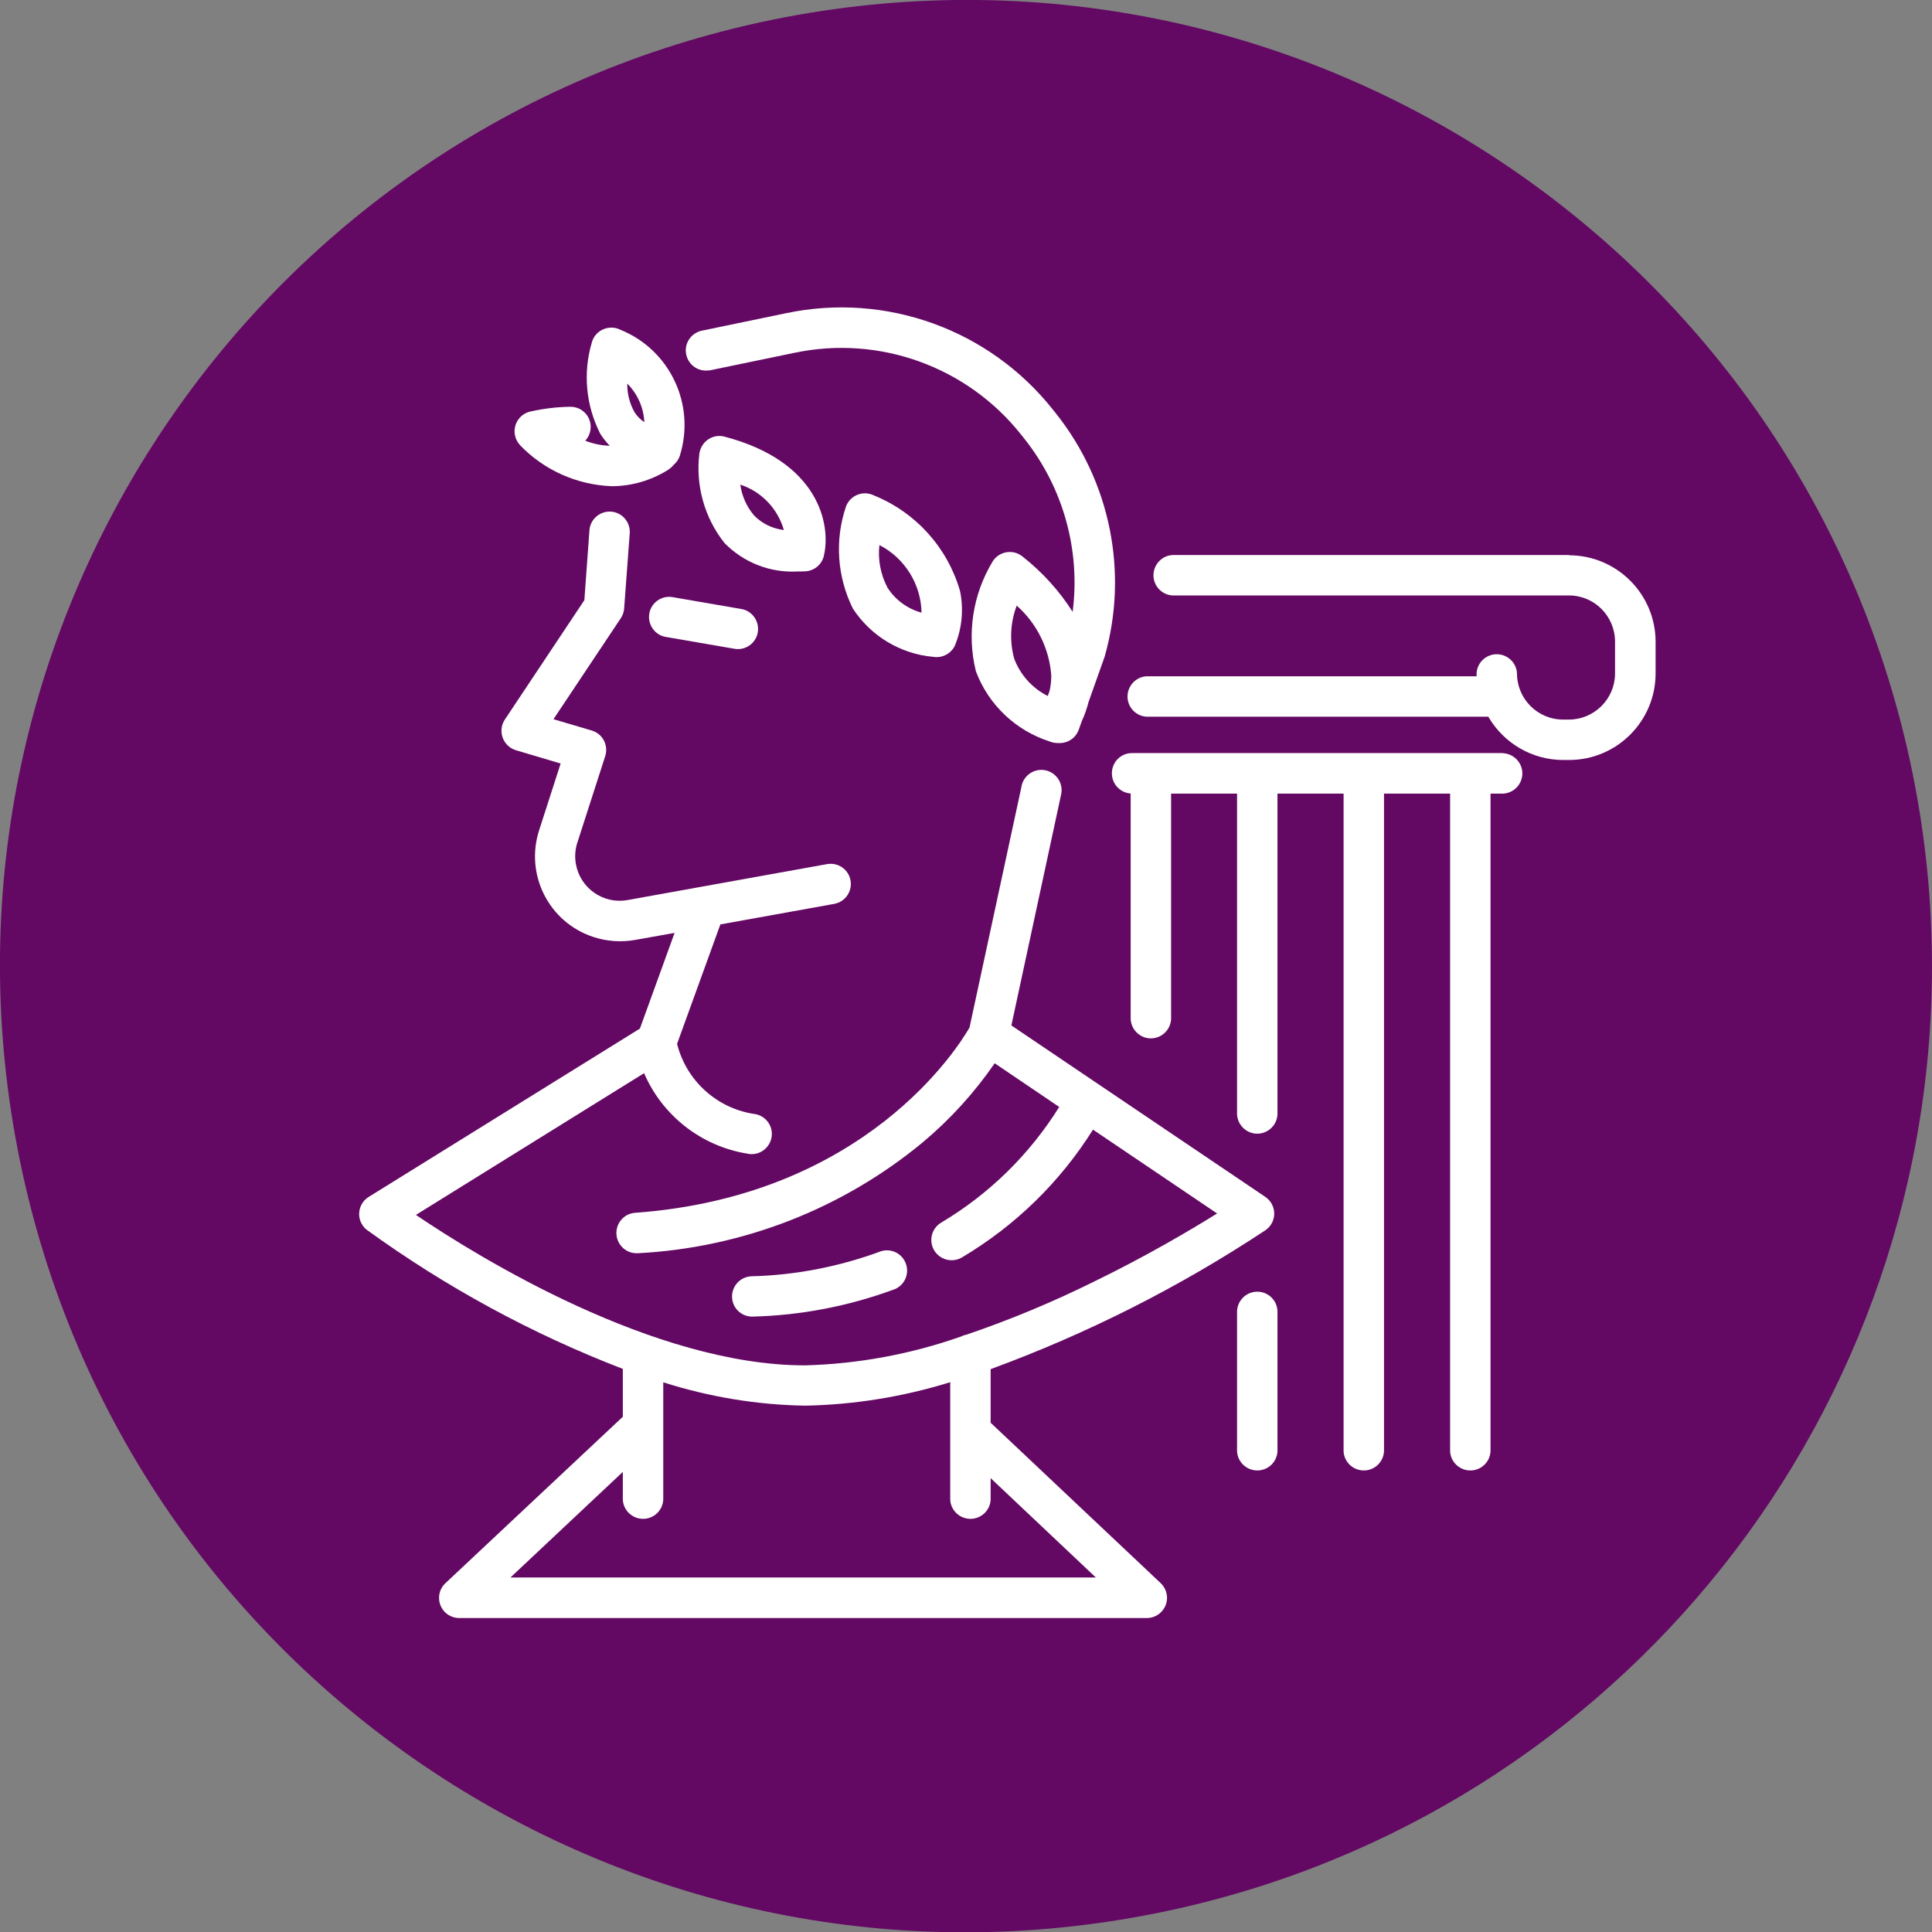
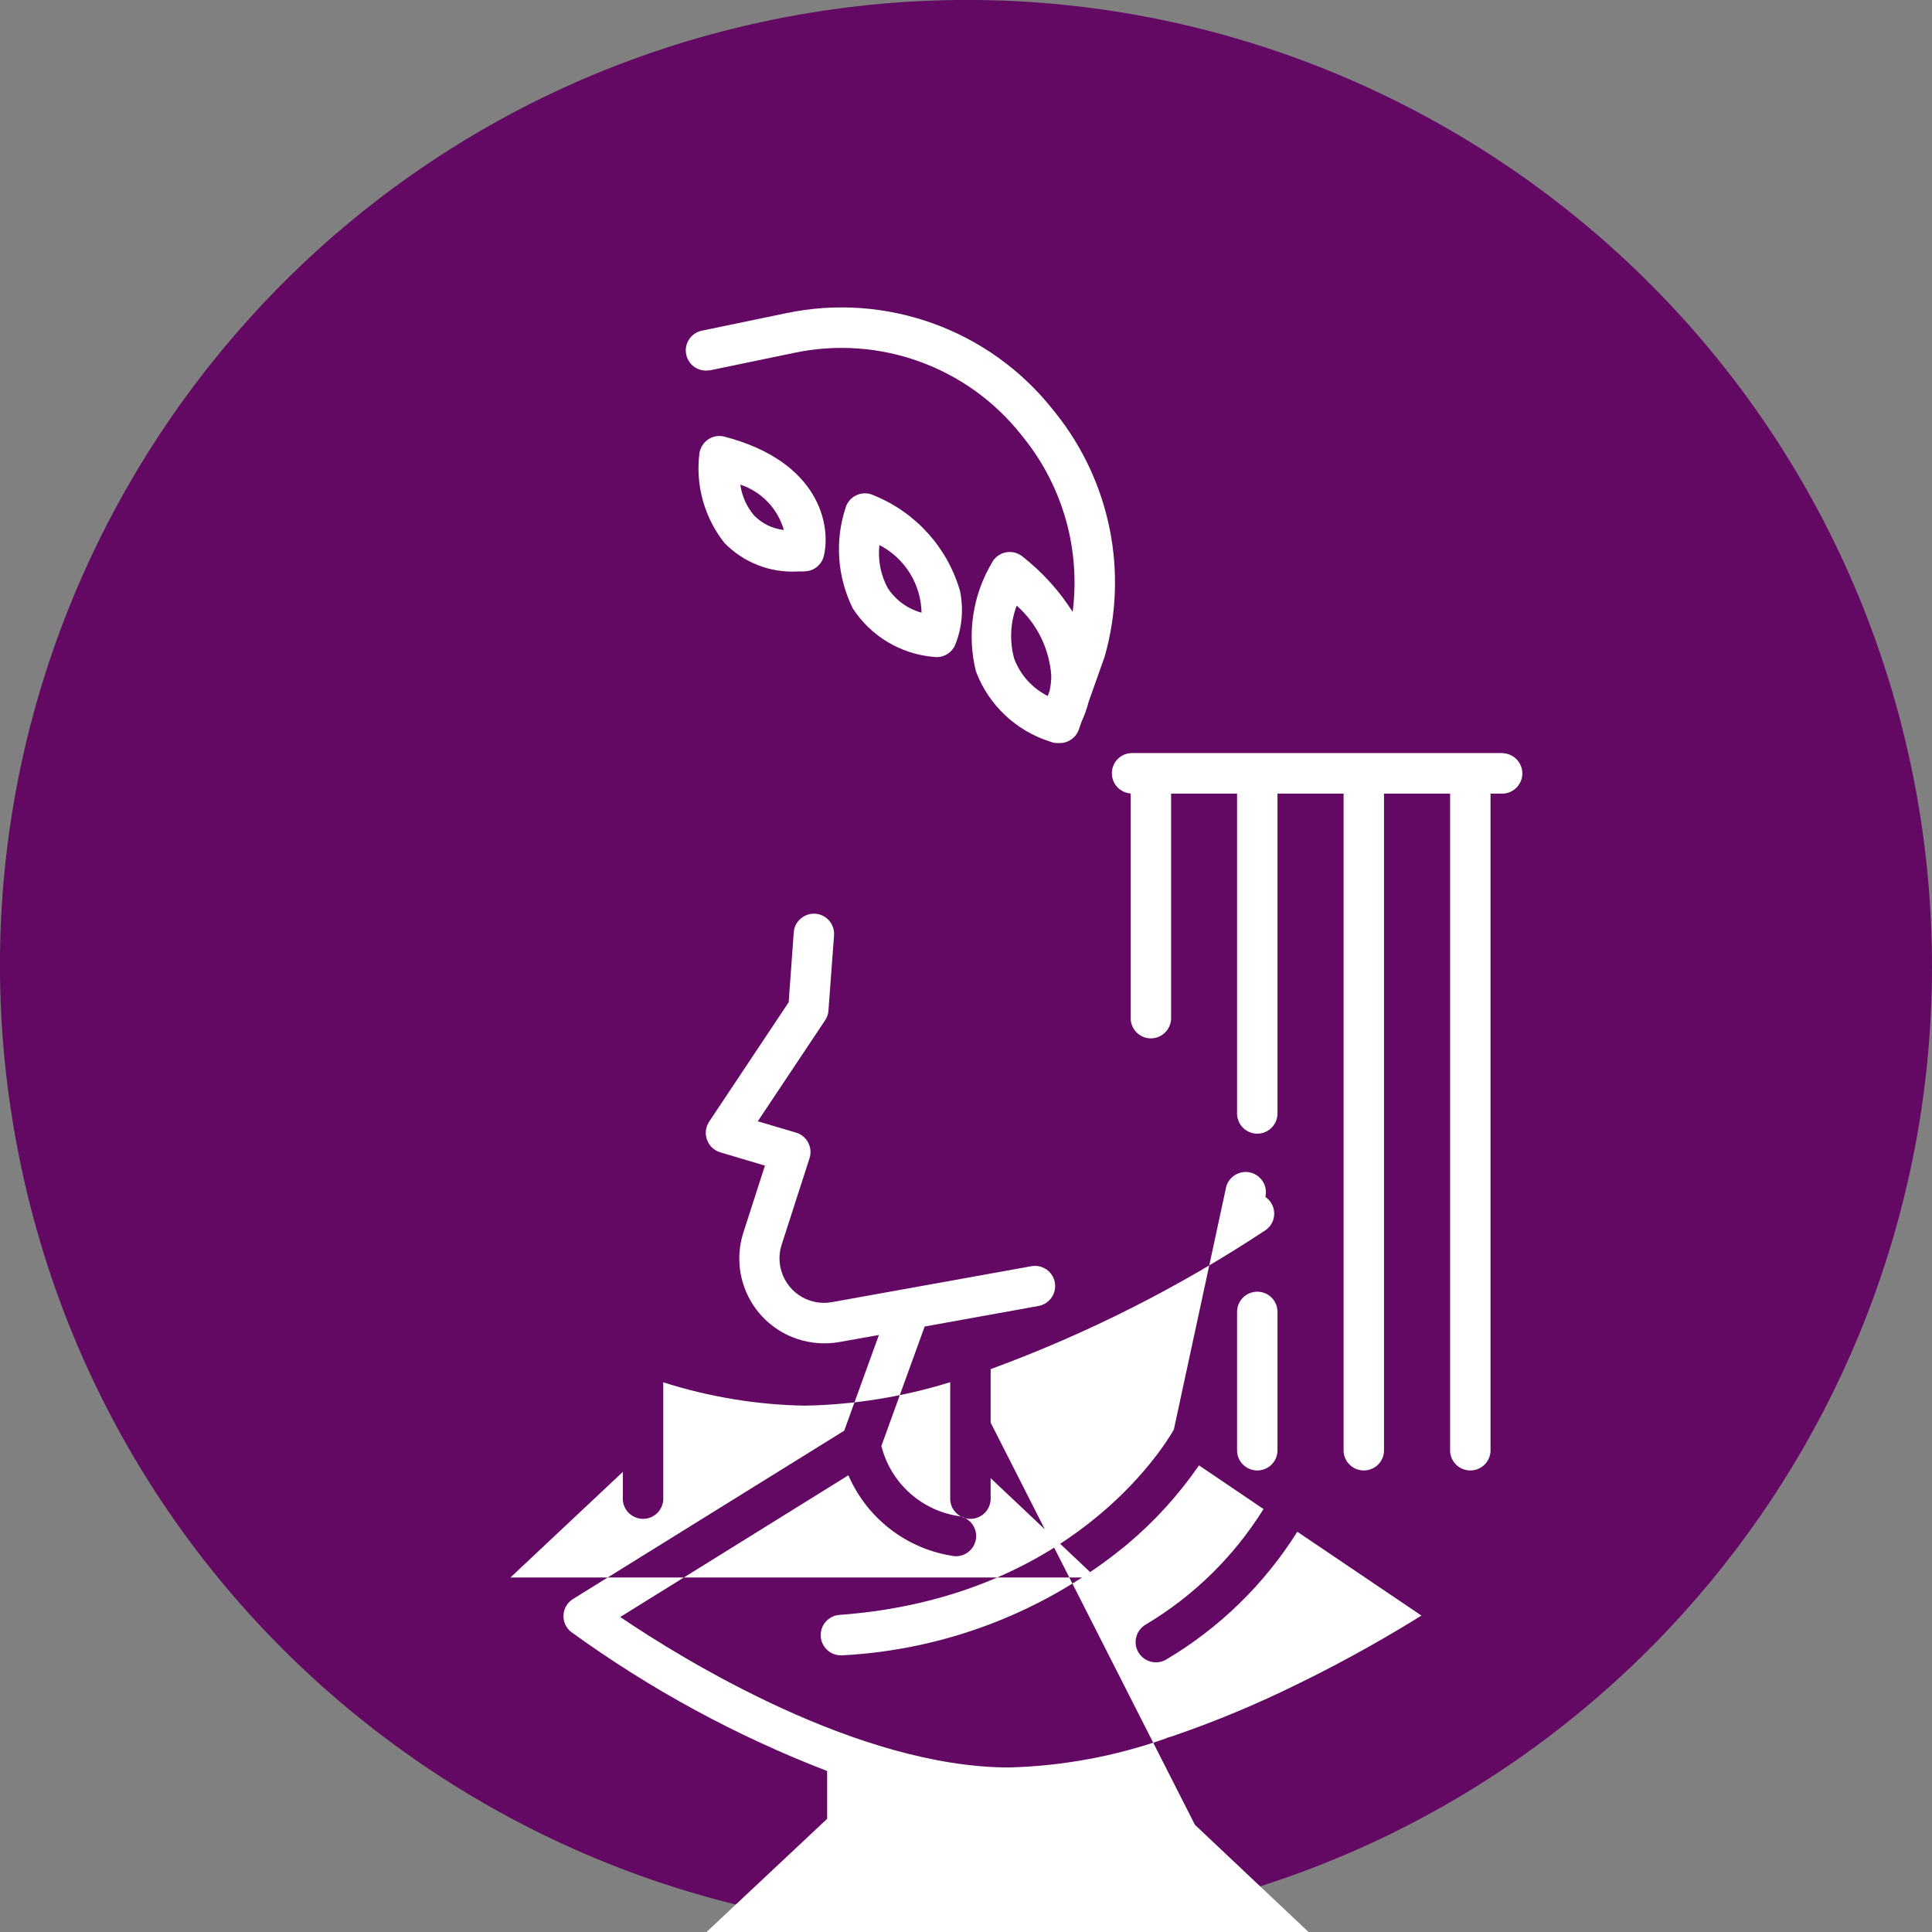
<svg xmlns="http://www.w3.org/2000/svg" id="Layer_2" data-name="Layer 2" viewBox="0 0 148.18 148.2">
  <rect x="0" y="0" width="148.18" height="148.2" fill="#808080" stroke="none" />
  <defs>
    <style>
      .cls-1 {
        fill: #fff;
      }

      .cls-2 {
        fill: #630963;
      }
    </style>
  </defs>
  <g id="Layer_1-2" data-name="Layer 1">
    <g>
      <path id="Path_615" data-name="Path 615" class="cls-2" d="m146.86,60.17C139.17,19.98,100.36-6.36,60.17,1.33,19.98,9.03-6.36,47.84,1.33,88.03c7.69,40.19,46.5,66.53,86.69,58.84,34.9-6.68,60.14-37.19,60.16-72.73,0-4.69-.44-9.36-1.32-13.97" />
      <g>
        <path class="cls-1" d="m64.95,38.69c-.03.06-.05.12-.07.18-.87,2.57-.67,5.37.53,7.8,1.38,2.12,3.66,3.49,6.18,3.71.68.11,1.36-.25,1.65-.87.55-1.33.68-2.79.39-4.19-.96-3.32-3.39-6.02-6.6-7.32h0c-.77-.38-1.7-.07-2.08.7Zm2.49,3.11c1.95,1,3.2,3,3.24,5.19h0c-1.07-.29-2-.97-2.6-1.9-.54-1.01-.76-2.16-.63-3.29Z" />
        <path class="cls-1" d="m63.19,42.62c.55-2.33-.33-7.22-7.62-9.13-.83-.22-1.67.28-1.89,1.11-.02.06-.03.12-.04.19-.3,2.45.39,4.91,1.92,6.85,1.47,1.51,3.52,2.31,5.62,2.19.19,0,.38,0,.58-.01h-.01c.69-.03,1.28-.51,1.44-1.19Zm-5.35-3.08h0c-.57-.67-.94-1.49-1.06-2.37,1.62.53,2.87,1.84,3.34,3.48-.87-.1-1.67-.49-2.28-1.11Z" />
-         <path class="cls-1" d="m39.87,34.13c1.85,1.93,4.38,3.06,7.05,3.16,1.52,0,3.01-.44,4.3-1.24.18-.11.33-.25.46-.41.2-.17.36-.39.45-.65,1.25-3.93-.73-8.15-4.55-9.7-.76-.38-1.7-.07-2.08.69-.04.08-.08.17-.1.26-.7,2.34-.47,4.85.64,7.03.21.33.45.64.73.92-.64-.02-1.28-.15-1.88-.39.58-.63.55-1.61-.08-2.19-.29-.27-.66-.41-1.05-.41-1.05.01-2.09.14-3.11.37-.83.2-1.34,1.04-1.14,1.87.06.26.19.5.37.69Zm9.55-1.75c-.3-.2-.56-.46-.75-.76-.38-.67-.57-1.43-.56-2.2.79.79,1.26,1.85,1.31,2.97Z" />
        <polygon class="cls-1" points="46.92 37.29 46.92 37.29 46.91 37.29 46.92 37.29" />
        <path class="cls-1" d="m54.41,28.41h.01l6.51-1.35c6.52-1.37,13.25,1.06,17.39,6.28l.24.3c2.98,3.75,4.32,8.54,3.71,13.29-1.03-1.63-2.34-3.06-3.85-4.25-.67-.54-1.64-.43-2.18.23-.04.05-.08.1-.11.16-1.53,2.53-1.99,5.56-1.28,8.42.97,2.58,3.07,4.56,5.69,5.39.18.07.37.11.57.11h.17c.66,0,1.24-.41,1.46-1.03l.23-.65c.22-.47.39-.96.52-1.47l1.21-3.41s.02-.06.03-.09c1.83-6.45.43-13.39-3.75-18.64l-.24-.3c-4.87-6.13-12.78-8.99-20.44-7.38l-6.51,1.35c-.83.2-1.35,1.03-1.15,1.86.19.8.96,1.31,1.77,1.17Zm26.09,24.59h0s-.14.38-.14.38c-1.18-.59-2.1-1.61-2.57-2.85-.37-1.34-.31-2.77.19-4.08,1.55,1.37,2.5,3.3,2.65,5.36,0,.4-.04.79-.13,1.18Z" />
-         <path class="cls-1" d="m57.72,100.98h0c3.67-.09,7.31-.79,10.76-2.05.82-.25,1.28-1.12,1.02-1.94-.25-.82-1.12-1.28-1.94-1.02-.02,0-.03,0-.05.02-3.18,1.17-6.53,1.82-9.92,1.9-.85.06-1.5.8-1.44,1.65.05.8.7,1.42,1.5,1.44h.06Z" />
-         <path class="cls-1" d="m75.98,109.11v-4.1c7.41-2.72,14.48-6.29,21.07-10.65.71-.48.89-1.44.41-2.15-.11-.16-.25-.3-.41-.41l-19.48-13.15,3.81-17.69c.2-.83-.32-1.67-1.15-1.87-.83-.2-1.67.32-1.87,1.15,0,.02-.01.04-.01.07l-3.99,18.5c-.86,1.5-7.97,12.92-25.65,14.21-.85.06-1.49.8-1.43,1.66.06.81.73,1.44,1.54,1.44h.11c8.01-.42,15.68-3.4,21.86-8.52,2.1-1.76,3.95-3.8,5.5-6.05l4.95,3.35c-2.27,3.64-5.37,6.68-9.05,8.87-.74.44-.98,1.39-.54,2.13.44.73,1.39.98,2.13.54,4.08-2.42,7.53-5.78,10.05-9.8l9.52,6.43c-1.99,1.24-5.36,3.24-9.43,5.22-3.17,1.57-6.43,2.93-9.78,4.07-.14.03-.28.07-.41.14-3.86,1.36-7.9,2.11-11.99,2.22-11.57,0-24.98-8.25-29.84-11.54l17.5-10.87c1.41,3.27,4.4,5.6,7.91,6.17.84.19,1.66-.34,1.85-1.17.19-.84-.34-1.66-1.17-1.85-2.94-.39-5.34-2.53-6.06-5.4l3.32-9.16,8.76-1.58c.84-.17,1.38-.98,1.22-1.82-.16-.82-.94-1.36-1.77-1.23l-15.32,2.76c-1.86.34-3.64-.9-3.97-2.76-.1-.57-.06-1.15.13-1.7l2.12-6.58c.26-.81-.18-1.69-1-1.95-.01,0-.02,0-.03-.01l-2.94-.87,5.16-7.74c.15-.22.24-.48.26-.74l.43-5.78c.06-.85-.58-1.6-1.43-1.66-.85-.06-1.6.58-1.66,1.43l-.39,5.36-6.1,9.16c-.47.71-.28,1.67.43,2.15.13.09.27.15.42.2l3.43,1.02-1.63,5.06c-1.14,3.42.71,7.11,4.13,8.24,1.03.34,2.14.42,3.21.23l3.03-.54-2.66,7.34-20.8,12.91c-.73.45-.95,1.41-.5,2.13.1.16.23.31.39.42,6.05,4.38,12.64,7.96,19.6,10.64v3.67l-13.6,12.76c-.63.58-.66,1.56-.08,2.19.29.31.71.49,1.14.49h52.72c.86,0,1.55-.69,1.56-1.54,0-.43-.18-.85-.49-1.14l-13.04-12.3Zm-36.83,11.88l8.62-8.1v2.13c.04.85.77,1.51,1.63,1.47.79-.04,1.43-.67,1.47-1.47v-9c3.52,1.12,7.18,1.73,10.88,1.79,3.77-.07,7.52-.68,11.13-1.8v9.01c.04.85.77,1.51,1.63,1.47.79-.04,1.43-.67,1.47-1.47v-1.65l8.07,7.62h-44.89Z" />
-         <path class="cls-1" d="m120.35,42.57h-30.41c-.85.04-1.51.77-1.47,1.63.04.79.67,1.43,1.47,1.47h30.4c1.95,0,3.53,1.59,3.53,3.55v2.43c0,1.95-1.59,3.54-3.54,3.54h-.44c-1.96,0-3.54-1.59-3.54-3.54-.04-.85-.77-1.51-1.63-1.47-.79.04-1.43.67-1.47,1.47v.22h-25.3c-.85.04-1.51.77-1.47,1.63.04.79.67,1.43,1.47,1.47h26.2c1.19,2.05,3.38,3.32,5.75,3.32h.44c3.67,0,6.64-2.98,6.64-6.64v-2.42c0-3.67-2.98-6.64-6.64-6.64Z" />
+         <path class="cls-1" d="m75.98,109.11v-4.1c7.41-2.72,14.48-6.29,21.07-10.65.71-.48.89-1.44.41-2.15-.11-.16-.25-.3-.41-.41c.2-.83-.32-1.67-1.15-1.87-.83-.2-1.67.32-1.87,1.15,0,.02-.01.04-.01.07l-3.99,18.5c-.86,1.5-7.97,12.92-25.65,14.21-.85.06-1.49.8-1.43,1.66.06.81.73,1.44,1.54,1.44h.11c8.01-.42,15.68-3.4,21.86-8.52,2.1-1.76,3.95-3.8,5.5-6.05l4.95,3.35c-2.27,3.64-5.37,6.68-9.05,8.87-.74.44-.98,1.39-.54,2.13.44.73,1.39.98,2.13.54,4.08-2.42,7.53-5.78,10.05-9.8l9.52,6.43c-1.99,1.24-5.36,3.24-9.43,5.22-3.17,1.57-6.43,2.93-9.78,4.07-.14.03-.28.07-.41.14-3.86,1.36-7.9,2.11-11.99,2.22-11.57,0-24.98-8.25-29.84-11.54l17.5-10.87c1.41,3.27,4.4,5.6,7.91,6.17.84.19,1.66-.34,1.85-1.17.19-.84-.34-1.66-1.17-1.85-2.94-.39-5.34-2.53-6.06-5.4l3.32-9.16,8.76-1.58c.84-.17,1.38-.98,1.22-1.82-.16-.82-.94-1.36-1.77-1.23l-15.32,2.76c-1.86.34-3.64-.9-3.97-2.76-.1-.57-.06-1.15.13-1.7l2.12-6.58c.26-.81-.18-1.69-1-1.95-.01,0-.02,0-.03-.01l-2.94-.87,5.16-7.74c.15-.22.24-.48.26-.74l.43-5.78c.06-.85-.58-1.6-1.43-1.66-.85-.06-1.6.58-1.66,1.43l-.39,5.36-6.1,9.16c-.47.71-.28,1.67.43,2.15.13.09.27.15.42.2l3.43,1.02-1.63,5.06c-1.14,3.42.71,7.11,4.13,8.24,1.03.34,2.14.42,3.21.23l3.03-.54-2.66,7.34-20.8,12.91c-.73.45-.95,1.41-.5,2.13.1.16.23.31.39.42,6.05,4.38,12.64,7.96,19.6,10.64v3.67l-13.6,12.76c-.63.58-.66,1.56-.08,2.19.29.31.71.49,1.14.49h52.72c.86,0,1.55-.69,1.56-1.54,0-.43-.18-.85-.49-1.14l-13.04-12.3Zm-36.83,11.88l8.62-8.1v2.13c.04.85.77,1.51,1.63,1.47.79-.04,1.43-.67,1.47-1.47v-9c3.52,1.12,7.18,1.73,10.88,1.79,3.77-.07,7.52-.68,11.13-1.8v9.01c.04.85.77,1.51,1.63,1.47.79-.04,1.43-.67,1.47-1.47v-1.65l8.07,7.62h-44.89Z" />
        <path class="cls-1" d="m115.26,57.76c-.05,0-.11,0-.16,0h.02s-28.3,0-28.3,0c-.86,0-1.55.7-1.54,1.56,0,.81.63,1.48,1.44,1.54v17.15c-.04.85.61,1.58,1.47,1.63.85.04,1.58-.61,1.63-1.47,0-.05,0-.11,0-.16v-17.14h5.06v24.45c-.04.85.61,1.58,1.47,1.63.85.04,1.58-.61,1.63-1.47,0-.05,0-.11,0-.16v-24.45h5.07v50.44c.04.85.77,1.51,1.63,1.47.79-.04,1.43-.67,1.47-1.47v-50.44h5.07v50.44c.04.85.77,1.51,1.63,1.47.79-.04,1.43-.67,1.47-1.47v-50.44h.81c.85.04,1.58-.61,1.63-1.47.04-.85-.61-1.58-1.47-1.63Z" />
        <polygon class="cls-1" points="96.43 99.07 96.43 99.07 96.43 99.07 96.43 99.07" />
        <path class="cls-1" d="m96.43,99.07c-.85,0-1.55.69-1.55,1.55v10.69c.04.85.77,1.51,1.63,1.47.79-.04,1.43-.67,1.47-1.47v-10.69c0-.86-.69-1.55-1.55-1.55Z" />
-         <path class="cls-1" d="m51.59,45.8c-.84-.15-1.65.42-1.79,1.26s.42,1.65,1.26,1.79l5.27.91c.84.15,1.65-.42,1.79-1.26s-.42-1.65-1.26-1.79l-5.27-.91Z" />
      </g>
    </g>
  </g>
</svg>